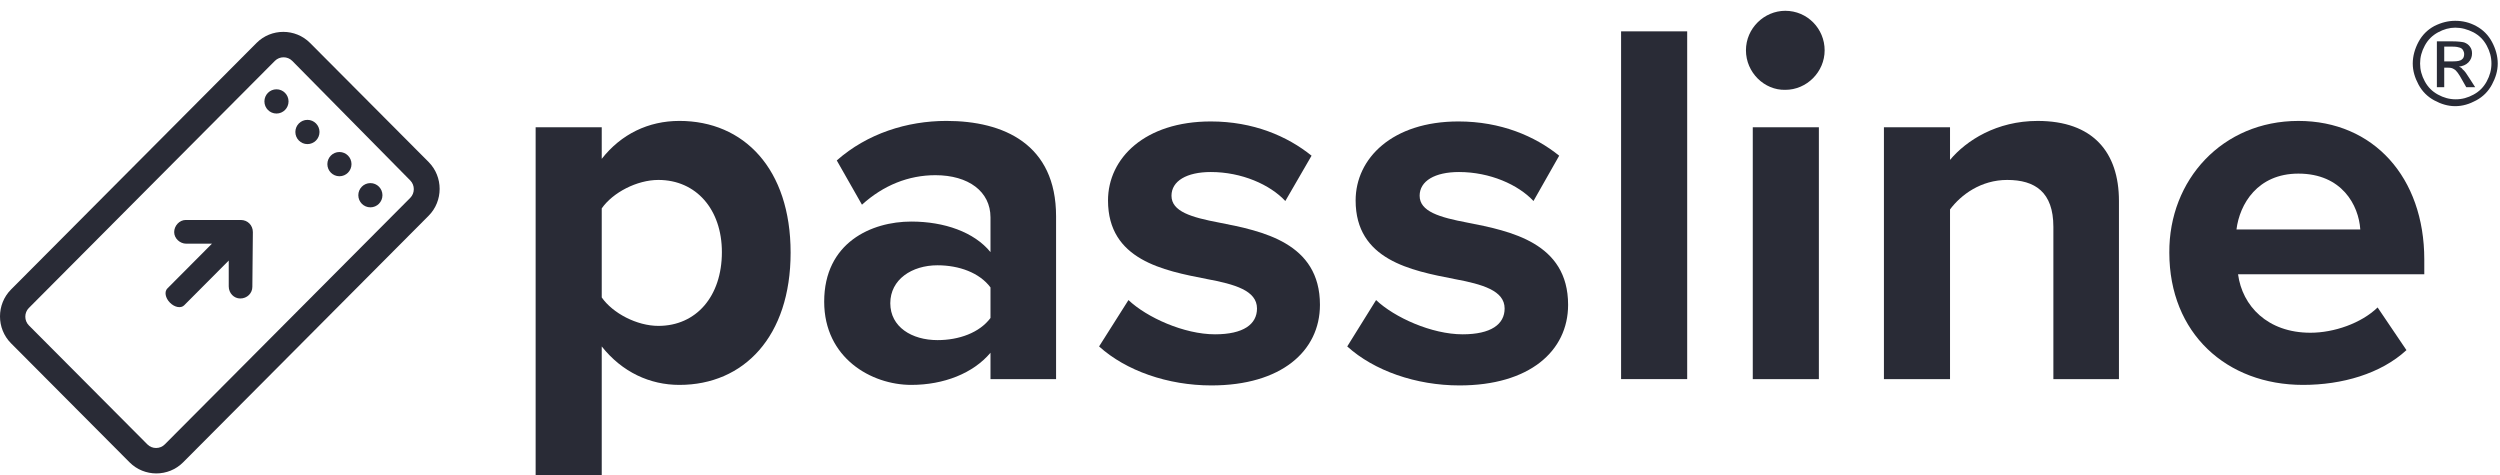
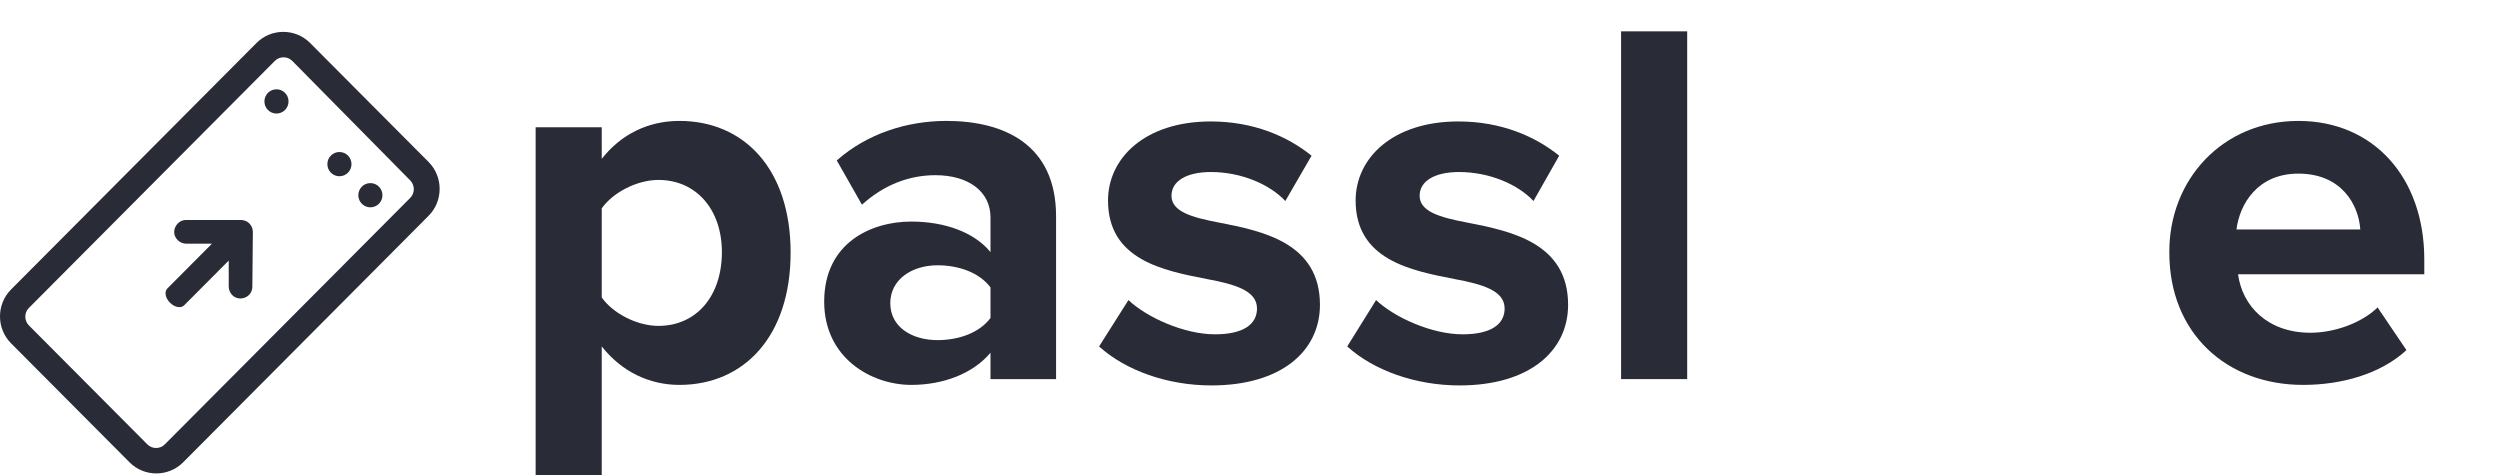
<svg xmlns="http://www.w3.org/2000/svg" width="200" height="38" viewBox="0 0 200 38" fill="none">
-   <path d="M196.419 1.665C197.007 1.665 197.553 1.791 198.098 2.086C198.644 2.381 199.063 2.803 199.357 3.351C199.651 3.899 199.819 4.489 199.819 5.079C199.819 5.669 199.651 6.217 199.357 6.765C199.063 7.313 198.644 7.735 198.098 8.03C197.553 8.325 197.007 8.493 196.419 8.493C195.832 8.493 195.286 8.325 194.741 8.03C194.195 7.735 193.775 7.313 193.481 6.765C193.188 6.217 193.02 5.669 193.02 5.079C193.02 4.489 193.188 3.899 193.481 3.351C193.775 2.803 194.195 2.381 194.741 2.086C195.328 1.791 195.874 1.665 196.419 1.665ZM196.419 2.213C195.958 2.213 195.496 2.339 195.034 2.592C194.573 2.845 194.237 3.182 193.985 3.646C193.733 4.109 193.607 4.573 193.607 5.079C193.607 5.585 193.733 6.048 193.985 6.512C194.237 6.976 194.573 7.313 195.034 7.566C195.496 7.819 195.958 7.945 196.461 7.945C196.965 7.945 197.427 7.819 197.888 7.566C198.35 7.313 198.686 6.976 198.938 6.512C199.189 6.048 199.315 5.585 199.315 5.079C199.315 4.573 199.189 4.109 198.938 3.646C198.686 3.182 198.35 2.845 197.888 2.592C197.385 2.339 196.923 2.213 196.419 2.213ZM194.95 6.976V3.308H196.209C196.629 3.308 196.965 3.351 197.133 3.393C197.343 3.477 197.469 3.561 197.594 3.73C197.72 3.899 197.762 4.067 197.762 4.278C197.762 4.531 197.678 4.784 197.469 4.995C197.259 5.205 197.007 5.29 196.713 5.332C196.839 5.374 196.965 5.458 197.007 5.543C197.175 5.669 197.343 5.922 197.553 6.259L198.014 6.976H197.301L196.965 6.386C196.713 5.922 196.503 5.627 196.335 5.543C196.209 5.458 196.084 5.416 195.874 5.416H195.538V6.976H194.95V6.976ZM195.538 4.91H196.251C196.587 4.91 196.839 4.868 196.965 4.742C197.091 4.657 197.133 4.489 197.133 4.32C197.133 4.194 197.091 4.109 197.049 4.025C197.007 3.941 196.923 3.856 196.797 3.814C196.671 3.772 196.503 3.73 196.209 3.73H195.538V4.91Z" fill="#292B36" />
  <path d="M48.139 38H42.851V10.179H48.139V12.708C49.692 10.727 51.875 9.673 54.351 9.673C59.513 9.673 63.249 13.509 63.249 20.212C63.249 26.914 59.513 30.792 54.351 30.792C52.001 30.792 49.776 29.78 48.139 27.715V38ZM52.672 14.395C50.952 14.395 49.021 15.406 48.139 16.671V23.795C49.021 25.059 50.952 26.071 52.672 26.071C55.694 26.071 57.751 23.71 57.751 20.169C57.751 16.755 55.694 14.395 52.672 14.395Z" fill="#292B36" />
  <path d="M79.239 30.328V28.221C77.854 29.865 75.504 30.792 72.902 30.792C69.712 30.792 65.935 28.642 65.935 24.132C65.935 19.411 69.712 17.725 72.902 17.725C75.546 17.725 77.938 18.568 79.239 20.169V17.387C79.239 15.322 77.477 14.015 74.832 14.015C72.692 14.015 70.677 14.816 68.957 16.376L66.942 12.835C69.376 10.685 72.566 9.673 75.714 9.673C80.288 9.673 84.486 11.528 84.486 17.303V30.328H79.239ZM79.239 22.994C78.358 21.813 76.721 21.223 75 21.223C72.944 21.223 71.223 22.361 71.223 24.258C71.223 26.155 72.944 27.209 75 27.209C76.721 27.209 78.358 26.619 79.239 25.439V22.994Z" fill="#292B36" />
  <path d="M90.277 24.005C91.746 25.396 94.726 26.745 97.202 26.745C99.469 26.745 100.56 25.944 100.56 24.68C100.56 23.247 98.797 22.741 96.531 22.319C93.089 21.645 88.641 20.802 88.641 16.038C88.641 12.666 91.578 9.716 96.867 9.716C100.266 9.716 102.994 10.896 104.925 12.456L102.826 16.081C101.609 14.774 99.343 13.762 96.867 13.762C94.936 13.762 93.719 14.479 93.719 15.659C93.719 16.924 95.314 17.387 97.538 17.809C100.98 18.483 105.596 19.411 105.596 24.385C105.596 28.094 102.491 30.834 96.909 30.834C93.425 30.834 90.067 29.654 87.927 27.715L90.277 24.005Z" fill="#292B36" />
  <path d="M110.087 24.005C111.556 25.396 114.536 26.745 117.012 26.745C119.279 26.745 120.37 25.944 120.37 24.68C120.37 23.247 118.607 22.741 116.341 22.319C112.899 21.645 108.45 20.802 108.45 16.038C108.45 12.666 111.388 9.716 116.676 9.716C120.076 9.716 122.804 10.896 124.735 12.456L122.678 16.081C121.461 14.774 119.195 13.762 116.718 13.762C114.788 13.762 113.571 14.479 113.571 15.659C113.571 16.924 115.166 17.387 117.39 17.809C120.831 18.483 125.448 19.411 125.448 24.385C125.448 28.094 122.342 30.834 116.76 30.834C113.277 30.834 109.919 29.654 107.779 27.715L110.087 24.005Z" fill="#292B36" />
  <path d="M129.687 30.328V2.508H134.975V30.328H129.687Z" fill="#292B36" />
-   <path d="M139.676 4.025C139.676 2.255 141.145 0.864 142.824 0.864C144.586 0.864 145.971 2.297 145.971 4.025C145.971 5.753 144.544 7.187 142.824 7.187C141.145 7.229 139.676 5.795 139.676 4.025ZM140.222 30.328V10.179H145.51V30.328H140.222Z" fill="#292B36" />
-   <path d="M164.27 30.328V18.146C164.27 15.364 162.801 14.395 160.577 14.395C158.478 14.395 156.883 15.575 156.002 16.755V30.328H150.714V10.179H156.002V12.793C157.303 11.233 159.737 9.674 163.011 9.674C167.418 9.674 169.516 12.161 169.516 16.081V30.328H164.27Z" fill="#292B36" />
  <path d="M183.87 9.674C189.872 9.674 193.943 14.184 193.943 20.76V21.94H179.044C179.379 24.469 181.394 26.619 184.836 26.619C186.724 26.619 188.907 25.86 190.208 24.596L192.516 28.01C190.459 29.907 187.354 30.792 184.248 30.792C178.12 30.792 173.546 26.661 173.546 20.212C173.504 14.395 177.785 9.674 183.87 9.674ZM178.918 18.357H188.823C188.697 16.418 187.354 13.889 183.87 13.889C180.597 13.889 179.17 16.334 178.918 18.357Z" fill="#292B36" />
  <path d="M29.631 16.587C30.164 16.587 30.596 16.152 30.596 15.617C30.596 15.082 30.164 14.648 29.631 14.648C29.098 14.648 28.665 15.082 28.665 15.617C28.665 16.152 29.098 16.587 29.631 16.587Z" fill="#292B36" />
  <path d="M27.154 14.1C27.688 14.1 28.12 13.665 28.12 13.13C28.12 12.595 27.688 12.161 27.154 12.161C26.621 12.161 26.189 12.595 26.189 13.13C26.189 13.665 26.621 14.1 27.154 14.1Z" fill="#292B36" />
-   <path d="M24.594 11.528C25.128 11.528 25.56 11.094 25.56 10.559C25.56 10.023 25.128 9.589 24.594 9.589C24.061 9.589 23.629 10.023 23.629 10.559C23.629 11.094 24.061 11.528 24.594 11.528Z" fill="#292B36" />
  <path d="M22.118 9.083C22.651 9.083 23.083 8.649 23.083 8.114C23.083 7.578 22.651 7.144 22.118 7.144C21.585 7.144 21.153 7.578 21.153 8.114C21.153 8.649 21.585 9.083 22.118 9.083Z" fill="#292B36" />
  <path d="M23.377 4.868C23 4.489 22.37 4.489 21.992 4.868L2.308 24.638C1.931 25.017 1.931 25.649 2.308 26.029L11.794 35.555C12.171 35.934 12.801 35.934 13.179 35.555L32.821 15.828C33.198 15.448 33.198 14.816 32.821 14.437L23.377 4.868ZM24.804 3.435L34.289 12.961C35.465 14.142 35.465 16.081 34.289 17.261L14.648 36.988C13.472 38.169 11.542 38.169 10.367 36.988L0.881 27.462C-0.294 26.282 -0.294 24.343 0.881 23.162L20.523 3.435C21.698 2.255 23.629 2.255 24.804 3.435Z" fill="#292B36" />
  <path d="M18.299 20.844L14.731 24.427C14.479 24.68 13.976 24.596 13.598 24.216C13.22 23.837 13.136 23.331 13.388 23.078L16.956 19.495H14.899C14.396 19.495 13.934 19.074 13.934 18.568C13.934 18.062 14.354 17.598 14.857 17.598H19.264C19.81 17.598 20.229 18.02 20.229 18.568L20.188 22.952C20.188 23.457 19.768 23.879 19.222 23.879C18.718 23.879 18.299 23.457 18.299 22.91V20.844Z" fill="#292B36" />
</svg>